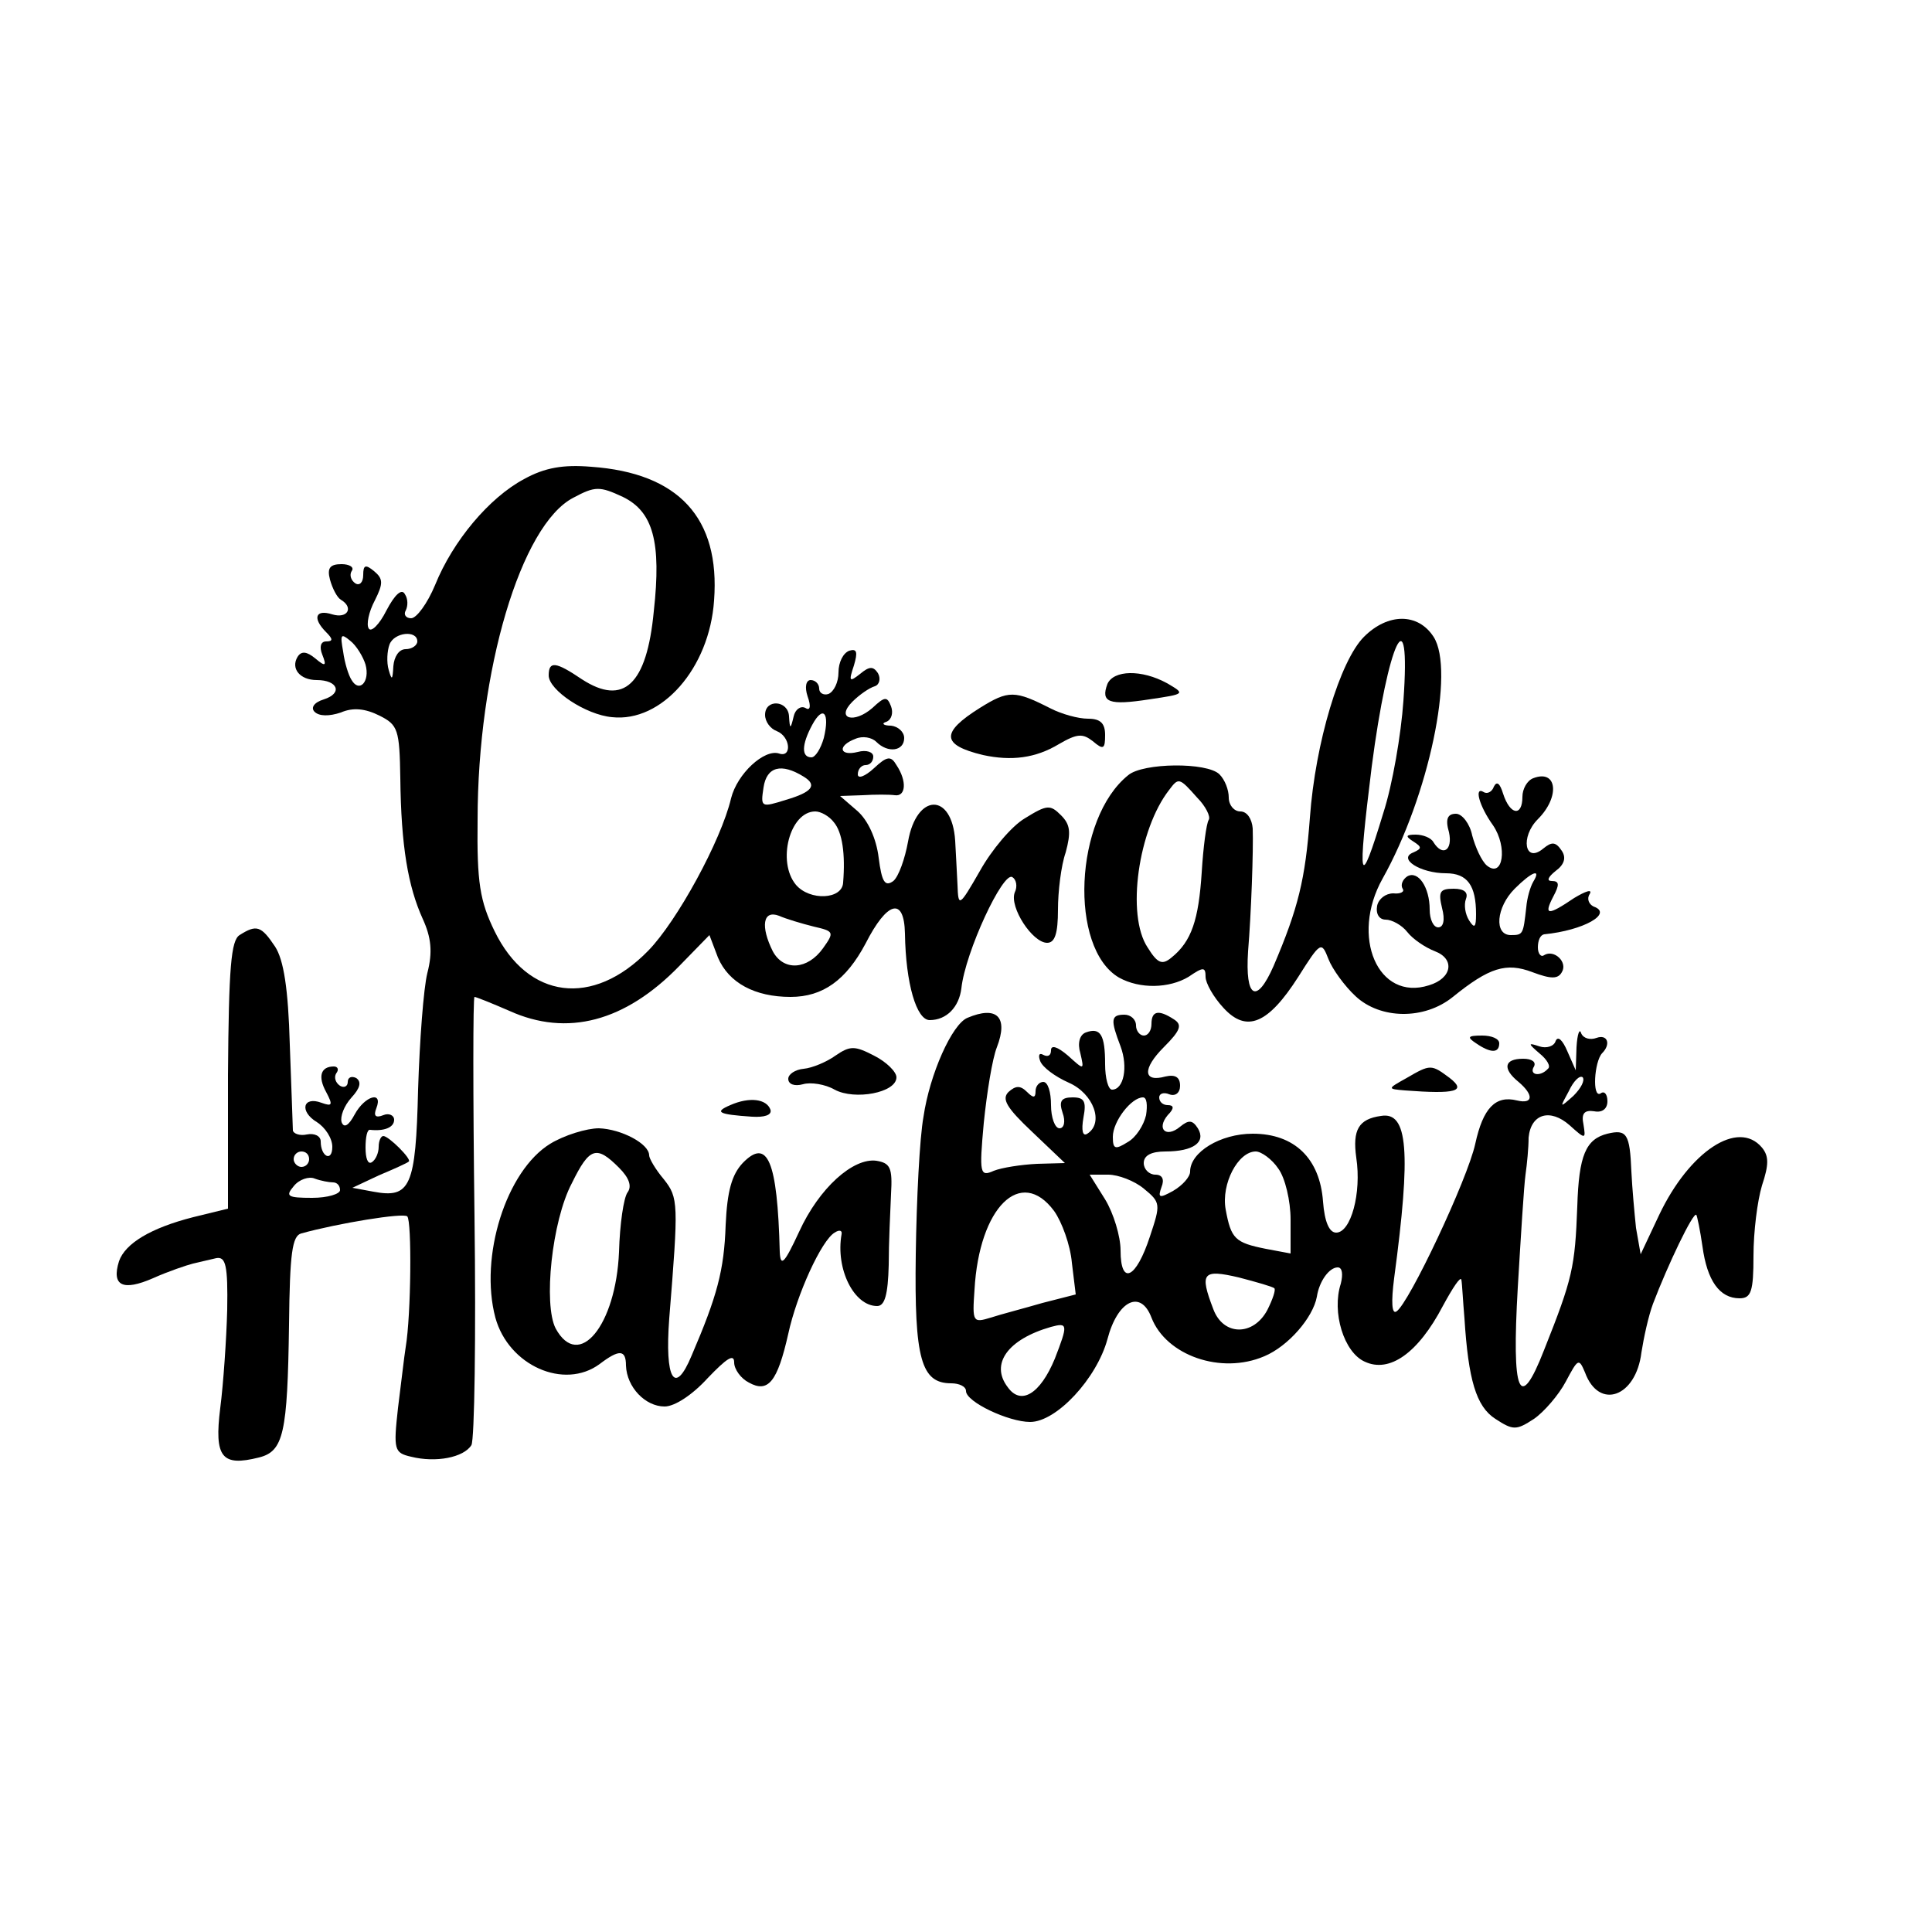
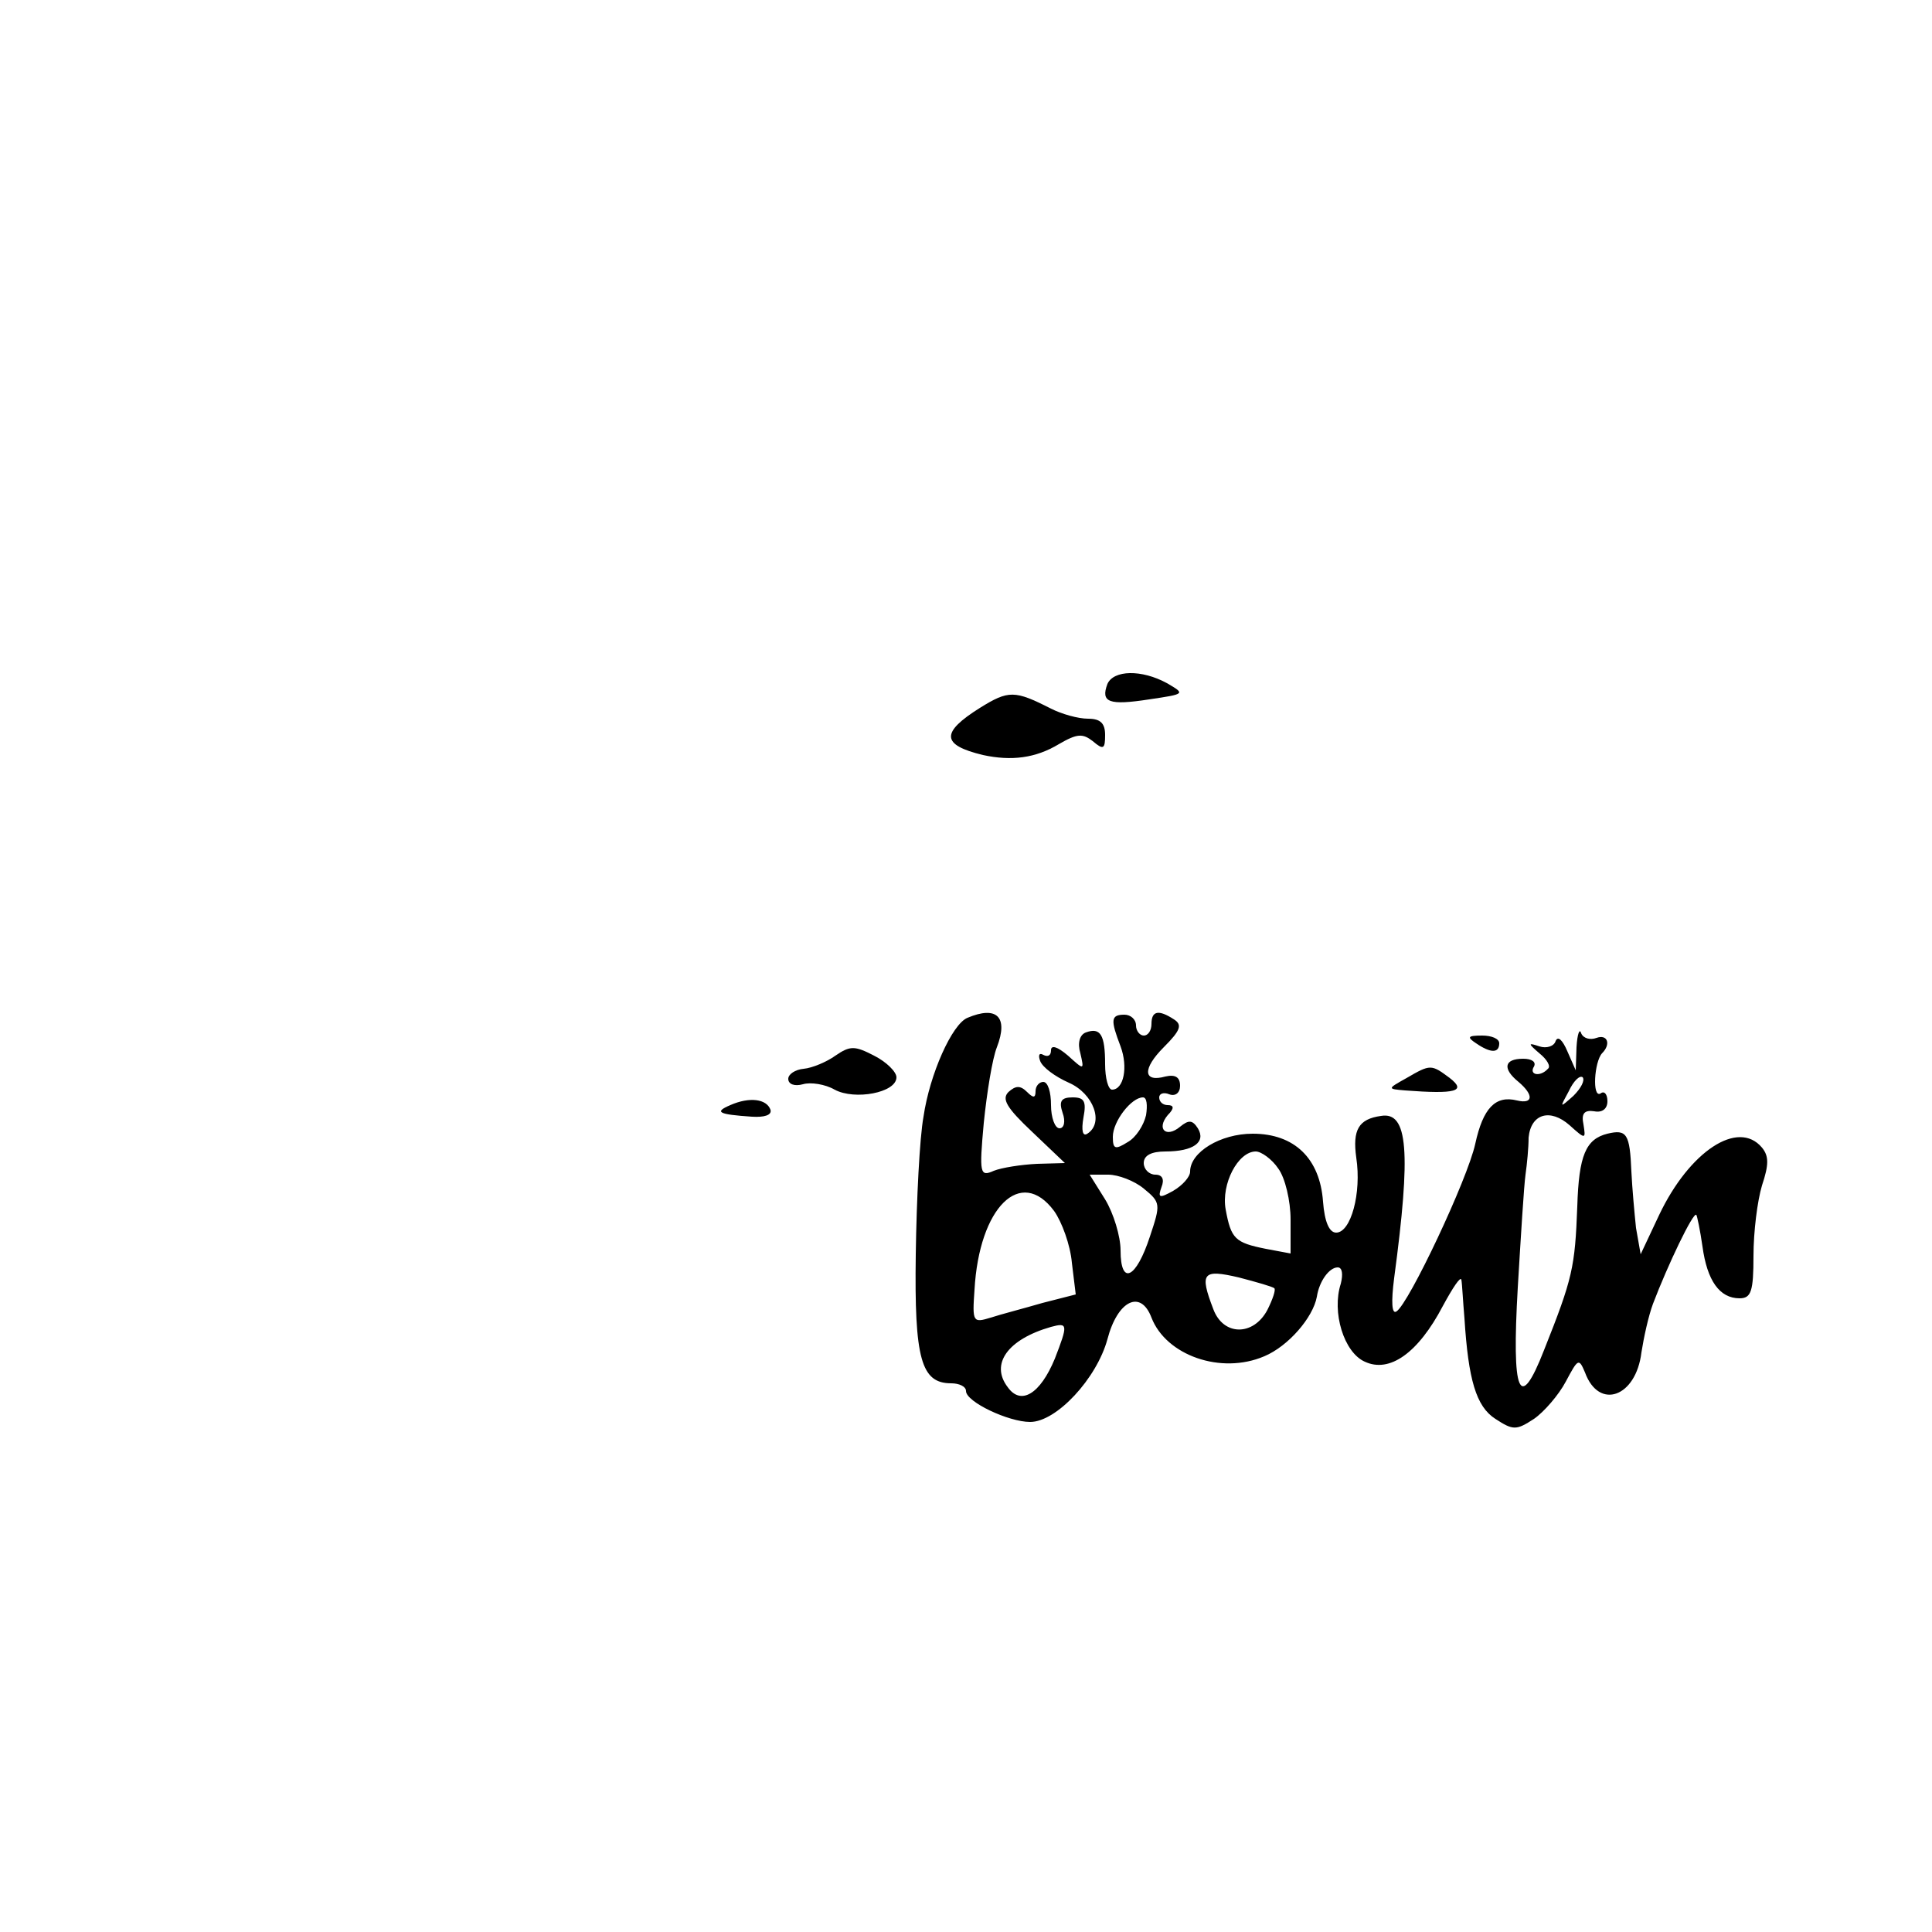
<svg xmlns="http://www.w3.org/2000/svg" version="1.0" width="250pt" height="250pt" viewBox="0 0 250 250" preserveAspectRatio="xMidYMid meet">
  <g transform="translate(0,250) scale(0.1,-0.1)" fill="#000000" stroke="none">
-     <path d="M678 1880 c-45 -24 -92 -80 -115 -137 -10 -24 -24 -43 -31 -43 -7 0 -10 5 -7 10 3 6 3 15 -1 21 -4 8 -13 0 -24 -21 -9 -18 -20 -29 -23 -23 -3 5 0 21 8 36 11 22 11 28 -1 38 -11 9 -14 8 -14 -5 0 -10 -5 -14 -10 -11 -6 4 -8 11 -5 16 4 5 -3 9 -13 9 -15 0 -19 -5 -15 -20 3 -11 9 -23 14 -26 17 -10 9 -25 -11 -19 -22 7 -26 -5 -8 -23 9 -9 9 -12 0 -12 -7 0 -9 -7 -5 -17 6 -15 4 -16 -9 -5 -11 9 -18 10 -23 2 -9 -15 3 -30 25 -30 27 0 34 -17 9 -25 -13 -4 -17 -11 -12 -16 6 -6 19 -6 34 -1 16 7 32 5 50 -4 24 -12 26 -18 27 -81 1 -88 10 -140 29 -182 11 -24 13 -43 6 -70 -5 -20 -10 -88 -12 -151 -3 -126 -10 -141 -58 -132 l-27 5 34 16 c19 8 37 16 39 18 4 3 -26 33 -33 33 -3 0 -6 -6 -6 -14 0 -8 -4 -17 -9 -20 -5 -3 -8 5 -8 19 0 13 2 24 6 23 18 -2 31 3 31 13 0 6 -7 9 -14 6 -10 -4 -13 -1 -9 9 9 23 -15 16 -28 -8 -8 -15 -14 -18 -17 -10 -2 7 3 21 13 32 11 12 13 20 6 25 -6 3 -11 1 -11 -5 0 -6 -5 -8 -10 -5 -6 4 -8 11 -5 16 4 5 2 9 -3 9 -17 0 -21 -13 -10 -33 9 -17 8 -19 -6 -14 -24 9 -29 -11 -6 -25 11 -7 20 -21 20 -32 0 -20 -15 -13 -15 7 0 7 -8 11 -18 9 -9 -2 -17 1 -18 5 0 4 -2 54 -4 111 -2 73 -8 110 -19 127 -18 27 -24 29 -46 15 -11 -7 -14 -41 -15 -181 l0 -173 -45 -11 c-55 -14 -88 -34 -96 -57 -10 -32 5 -39 44 -22 20 9 44 17 52 19 8 2 22 5 30 7 12 2 15 -9 14 -67 -1 -38 -5 -96 -9 -127 -8 -64 2 -76 50 -64 32 8 37 31 39 172 1 92 4 115 16 118 47 13 132 27 137 22 6 -6 5 -127 -2 -169 -2 -12 -6 -48 -10 -79 -6 -54 -5 -58 17 -63 32 -8 68 -1 78 15 4 7 6 140 4 296 -2 156 -2 284 0 284 2 0 22 -8 45 -18 75 -34 150 -14 220 58 l39 40 11 -29 c14 -33 48 -51 94 -51 42 0 72 22 97 69 28 55 50 61 51 13 1 -65 15 -112 32 -112 22 0 38 17 41 41 5 47 54 152 66 144 5 -3 7 -12 3 -20 -7 -19 23 -65 42 -65 10 0 14 12 14 43 0 23 4 57 10 74 7 26 6 36 -6 48 -14 14 -18 14 -47 -4 -17 -10 -43 -41 -58 -68 -27 -47 -28 -47 -29 -18 -1 17 -2 42 -3 57 -4 63 -50 62 -61 -1 -4 -22 -12 -45 -19 -51 -11 -8 -15 -1 -19 30 -3 25 -14 49 -28 61 l-22 19 29 1 c16 1 35 1 42 0 14 -2 16 18 2 39 -7 12 -12 12 -29 -4 -12 -11 -21 -14 -21 -8 0 7 5 12 10 12 6 0 10 5 10 11 0 6 -9 9 -20 6 -24 -6 -27 8 -3 17 9 4 21 2 27 -4 15 -15 36 -12 36 5 0 8 -8 15 -17 16 -10 0 -13 3 -6 5 7 3 9 12 6 20 -5 13 -8 13 -24 -2 -24 -21 -48 -14 -26 8 9 9 22 18 29 20 6 2 8 10 4 17 -6 9 -11 9 -23 -1 -14 -11 -15 -10 -8 11 5 17 4 22 -6 19 -8 -3 -14 -15 -14 -28 0 -13 -6 -25 -13 -28 -6 -2 -12 1 -12 7 0 6 -5 11 -11 11 -6 0 -8 -9 -4 -21 5 -14 3 -19 -3 -15 -6 3 -13 -2 -15 -11 -4 -17 -5 -17 -6 0 -1 21 -31 23 -31 2 0 -9 7 -18 15 -21 18 -7 20 -35 3 -29 -19 6 -54 -26 -62 -58 -13 -55 -70 -159 -107 -197 -72 -74 -156 -63 -199 25 -19 39 -23 63 -22 144 0 193 56 382 124 417 28 15 34 15 64 1 39 -19 50 -58 40 -148 -9 -95 -39 -123 -93 -88 -34 23 -43 24 -43 5 0 -19 48 -51 82 -54 64 -7 126 63 132 151 8 107 -46 165 -159 173 -36 3 -60 -1 -87 -16z m-205 -240 c6 -22 -8 -37 -18 -20 -4 6 -9 22 -11 37 -4 22 -3 24 9 14 8 -6 17 -21 20 -31z m67 30 c0 -5 -7 -10 -15 -10 -9 0 -15 -10 -16 -22 -1 -18 -2 -19 -6 -5 -3 10 -2 25 1 33 6 16 36 19 36 4z m526 -125 c-4 -14 -11 -25 -16 -25 -13 0 -13 16 1 42 14 26 23 16 15 -17z m-26 -50 c18 -11 11 -20 -23 -30 -32 -10 -33 -10 -29 16 4 27 23 32 52 14z m39 -59 c11 -13 15 -41 12 -78 -1 -22 -43 -24 -61 -3 -25 30 -8 95 25 95 7 0 18 -6 24 -14z m-26 -135 c26 -6 27 -7 12 -28 -20 -28 -51 -30 -65 -4 -16 32 -13 54 8 46 9 -4 29 -10 45 -14z m-653 -301 c0 -5 -4 -10 -10 -10 -5 0 -10 5 -10 10 0 6 5 10 10 10 6 0 10 -4 10 -10z m31 -30 c5 0 9 -4 9 -10 0 -5 -16 -10 -36 -10 -32 0 -35 2 -24 15 7 9 20 13 27 10 8 -3 19 -5 24 -5z" />
-     <path d="M1765 1676 c-31 -31 -63 -137 -70 -234 -6 -80 -15 -117 -47 -192 -22 -50 -37 -42 -33 19 4 48 7 131 6 159 -1 12 -7 22 -16 22 -8 0 -15 8 -15 18 0 10 -5 23 -12 30 -16 16 -99 15 -118 -1 -70 -56 -77 -224 -12 -262 27 -15 65 -14 90 1 19 13 22 13 22 0 0 -8 10 -26 23 -40 30 -33 58 -21 97 40 29 46 30 46 39 23 5 -13 21 -35 35 -48 32 -30 89 -31 126 -1 47 38 69 45 103 32 24 -9 33 -9 38 0 8 13 -10 30 -23 22 -4 -3 -8 2 -8 10 0 9 3 16 8 17 51 5 90 27 64 36 -6 3 -9 10 -5 16 4 7 -5 4 -20 -5 -34 -23 -40 -23 -27 2 8 15 8 20 -2 20 -7 0 -5 5 5 13 11 8 14 17 8 26 -8 12 -13 12 -24 3 -24 -20 -30 15 -7 38 29 29 25 65 -6 53 -8 -3 -14 -14 -14 -24 0 -26 -16 -24 -25 4 -4 13 -8 17 -12 9 -2 -6 -8 -10 -13 -7 -13 8 -6 -18 12 -43 19 -28 13 -69 -8 -52 -7 6 -15 24 -19 39 -3 15 -13 28 -21 28 -11 0 -14 -7 -9 -24 5 -23 -8 -32 -20 -13 -3 6 -14 10 -23 10 -13 0 -14 -2 -3 -9 11 -7 11 -9 0 -14 -21 -8 9 -27 42 -27 28 0 39 -16 39 -53 0 -17 -2 -19 -9 -8 -5 8 -7 20 -4 28 3 8 -2 13 -16 13 -18 0 -20 -4 -15 -25 4 -15 2 -25 -5 -25 -6 0 -11 10 -11 23 0 29 -15 51 -29 43 -6 -4 -9 -11 -6 -16 3 -4 -3 -7 -12 -6 -10 0 -19 -7 -21 -16 -2 -11 3 -18 11 -18 8 0 21 -7 28 -16 7 -9 23 -20 36 -25 26 -10 22 -35 -8 -44 -66 -21 -102 63 -60 138 60 107 94 270 66 313 -20 31 -59 31 -90 0z m51 -83 c-3 -43 -14 -108 -26 -145 -31 -102 -34 -93 -15 60 21 162 51 225 41 85z m-267 -125 c11 -11 18 -25 15 -29 -3 -5 -7 -35 -9 -68 -4 -61 -13 -89 -39 -110 -12 -10 -18 -8 -31 13 -28 42 -12 153 28 204 12 16 13 16 36 -10z m435 -109 c-4 -7 -8 -21 -9 -33 -4 -35 -4 -36 -20 -36 -22 0 -19 36 5 60 22 22 35 27 24 9z" />
    <path d="M1433 1615 c-9 -24 2 -28 54 -20 47 7 47 7 23 21 -33 18 -69 17 -77 -1z" />
    <path d="M1268 1584 c-51 -32 -50 -48 4 -61 37 -8 68 -4 98 14 24 14 31 14 44 4 14 -12 16 -10 16 8 0 15 -6 21 -22 21 -13 0 -34 6 -48 13 -47 24 -55 24 -92 1z" />
    <path d="M1252 1183 c-20 -8 -49 -73 -57 -128 -5 -27 -9 -107 -10 -178 -2 -136 7 -167 46 -167 10 0 19 -4 19 -10 0 -14 55 -40 83 -40 34 0 86 56 100 107 13 50 43 65 57 28 19 -49 90 -74 146 -50 31 13 63 50 68 77 3 20 16 38 27 38 6 0 7 -9 4 -21 -12 -37 4 -89 31 -101 32 -15 69 11 101 72 13 24 23 39 24 34 1 -5 2 -27 4 -50 5 -79 15 -114 40 -130 23 -15 27 -15 50 0 13 9 32 31 41 48 16 30 17 31 25 12 18 -49 66 -32 73 26 3 19 9 47 15 63 19 50 52 119 56 115 1 -1 5 -20 8 -41 6 -44 22 -67 48 -67 15 0 18 9 18 55 0 31 5 71 11 91 9 27 9 38 0 49 -31 37 -94 -5 -133 -87 l-24 -51 -6 34 c-2 19 -5 52 -6 73 -2 49 -6 55 -31 49 -28 -7 -37 -28 -39 -94 -3 -79 -6 -93 -43 -186 -32 -82 -42 -57 -34 81 4 67 8 132 10 146 2 14 4 35 4 48 3 31 28 38 53 16 21 -19 21 -18 18 1 -3 14 1 19 14 17 10 -2 17 3 17 13 0 9 -4 14 -9 10 -11 -6 -8 41 2 52 12 12 7 25 -7 20 -8 -3 -17 -1 -20 6 -2 7 -5 -1 -6 -18 l-1 -30 -11 25 c-6 14 -12 20 -15 13 -2 -7 -12 -10 -21 -7 -15 5 -15 4 0 -9 10 -8 15 -17 11 -20 -10 -11 -25 -8 -18 3 3 6 -3 10 -14 10 -25 0 -27 -13 -6 -30 20 -17 19 -29 -2 -24 -28 7 -44 -10 -54 -56 -10 -46 -86 -207 -102 -217 -6 -4 -7 12 -3 43 22 164 18 216 -17 210 -29 -4 -37 -18 -32 -54 7 -46 -7 -97 -26 -97 -9 0 -15 14 -17 40 -4 56 -37 88 -91 88 -42 0 -81 -24 -81 -49 0 -7 -10 -18 -22 -25 -18 -10 -20 -9 -15 5 4 10 1 16 -8 16 -8 0 -15 7 -15 15 0 10 10 15 28 15 36 0 53 12 42 30 -7 11 -12 11 -23 2 -18 -15 -31 -3 -16 15 9 9 8 13 0 13 -6 0 -11 4 -11 10 0 5 6 7 13 4 8 -3 14 2 14 11 0 11 -6 15 -19 12 -29 -8 -30 10 -2 38 22 22 24 29 13 36 -20 13 -29 11 -29 -6 0 -8 -4 -15 -10 -15 -5 0 -10 6 -10 13 0 8 -7 14 -15 14 -18 0 -18 -7 -5 -41 10 -27 4 -56 -11 -56 -5 0 -9 15 -9 33 0 38 -6 48 -25 41 -8 -3 -11 -14 -7 -27 5 -22 5 -22 -16 -3 -14 12 -22 14 -22 7 0 -7 -4 -9 -10 -6 -5 3 -7 0 -4 -8 3 -8 19 -20 37 -28 32 -14 46 -52 24 -66 -6 -4 -8 4 -5 21 4 21 1 26 -14 26 -15 0 -18 -5 -13 -20 4 -11 2 -20 -4 -20 -6 0 -11 14 -11 30 0 17 -4 30 -10 30 -5 0 -10 -5 -10 -12 0 -9 -3 -9 -11 -1 -9 9 -15 8 -24 0 -9 -9 -3 -20 31 -52 l42 -40 -36 -1 c-21 -1 -46 -5 -56 -9 -18 -8 -19 -4 -13 62 4 39 11 83 17 98 15 39 0 54 -38 38z m784 -101 c-18 -16 -18 -16 -6 6 6 13 14 21 18 18 3 -4 -2 -14 -12 -24z m-553 -25 c-3 -13 -13 -29 -24 -35 -16 -10 -19 -9 -19 7 0 20 24 51 39 51 5 0 6 -10 4 -23z m171 -69 c9 -12 16 -42 16 -66 l0 -44 -32 6 c-40 8 -45 13 -52 51 -6 33 16 75 39 75 7 0 21 -10 29 -22z m-174 -26 c22 -18 22 -20 8 -62 -18 -55 -38 -64 -38 -18 0 18 -9 48 -20 66 l-20 32 24 0 c13 0 34 -8 46 -18z m-116 -29 c10 -14 21 -44 23 -67 l5 -41 -43 -11 c-24 -7 -55 -15 -67 -19 -23 -7 -24 -6 -21 36 6 107 60 160 103 102z m285 -100 c2 -2 -2 -14 -9 -28 -18 -34 -57 -34 -70 1 -18 47 -14 52 33 41 23 -6 44 -12 46 -14z m-284 -91 c-19 -46 -44 -61 -61 -37 -23 30 0 62 56 78 22 6 22 3 5 -41z" />
    <path d="M1910 1150 c19 -13 30 -13 30 0 0 6 -10 10 -22 10 -19 0 -20 -2 -8 -10z" />
    <path d="M1081 1134 c-11 -8 -30 -16 -41 -17 -11 -1 -20 -7 -20 -13 0 -7 8 -10 19 -7 10 3 29 0 41 -7 26 -14 80 -4 80 16 0 7 -13 20 -29 28 -25 13 -31 13 -50 0z" />
    <path d="M1820 1105 c-25 -14 -25 -14 -2 -16 66 -5 80 -1 58 16 -24 18 -25 18 -56 0z" />
    <path d="M945 1070 c-21 -9 -16 -12 28 -15 16 -1 26 2 24 9 -5 14 -27 17 -52 6z" />
-     <path d="M712 1020 c-57 -35 -92 -146 -71 -225 17 -62 89 -94 135 -60 25 19 34 19 34 -2 1 -28 25 -53 50 -53 13 0 36 15 56 37 24 25 34 32 34 20 0 -9 9 -21 19 -26 25 -14 37 1 51 63 11 51 43 121 60 131 6 4 10 3 9 -2 -8 -45 16 -93 46 -93 10 0 14 15 15 53 0 28 2 70 3 92 2 34 -1 40 -19 43 -30 4 -74 -35 -100 -92 -19 -41 -24 -46 -25 -26 -3 119 -16 148 -48 115 -14 -15 -20 -36 -22 -80 -2 -59 -11 -92 -44 -169 -22 -53 -35 -31 -29 48 12 149 12 156 -7 180 -11 13 -19 27 -19 31 0 15 -36 34 -65 35 -16 0 -45 -9 -63 -20z m89 -31 c13 -13 17 -24 11 -32 -5 -7 -10 -41 -11 -77 -4 -95 -52 -154 -82 -99 -16 31 -5 139 21 188 23 47 32 49 61 20z" />
  </g>
</svg>